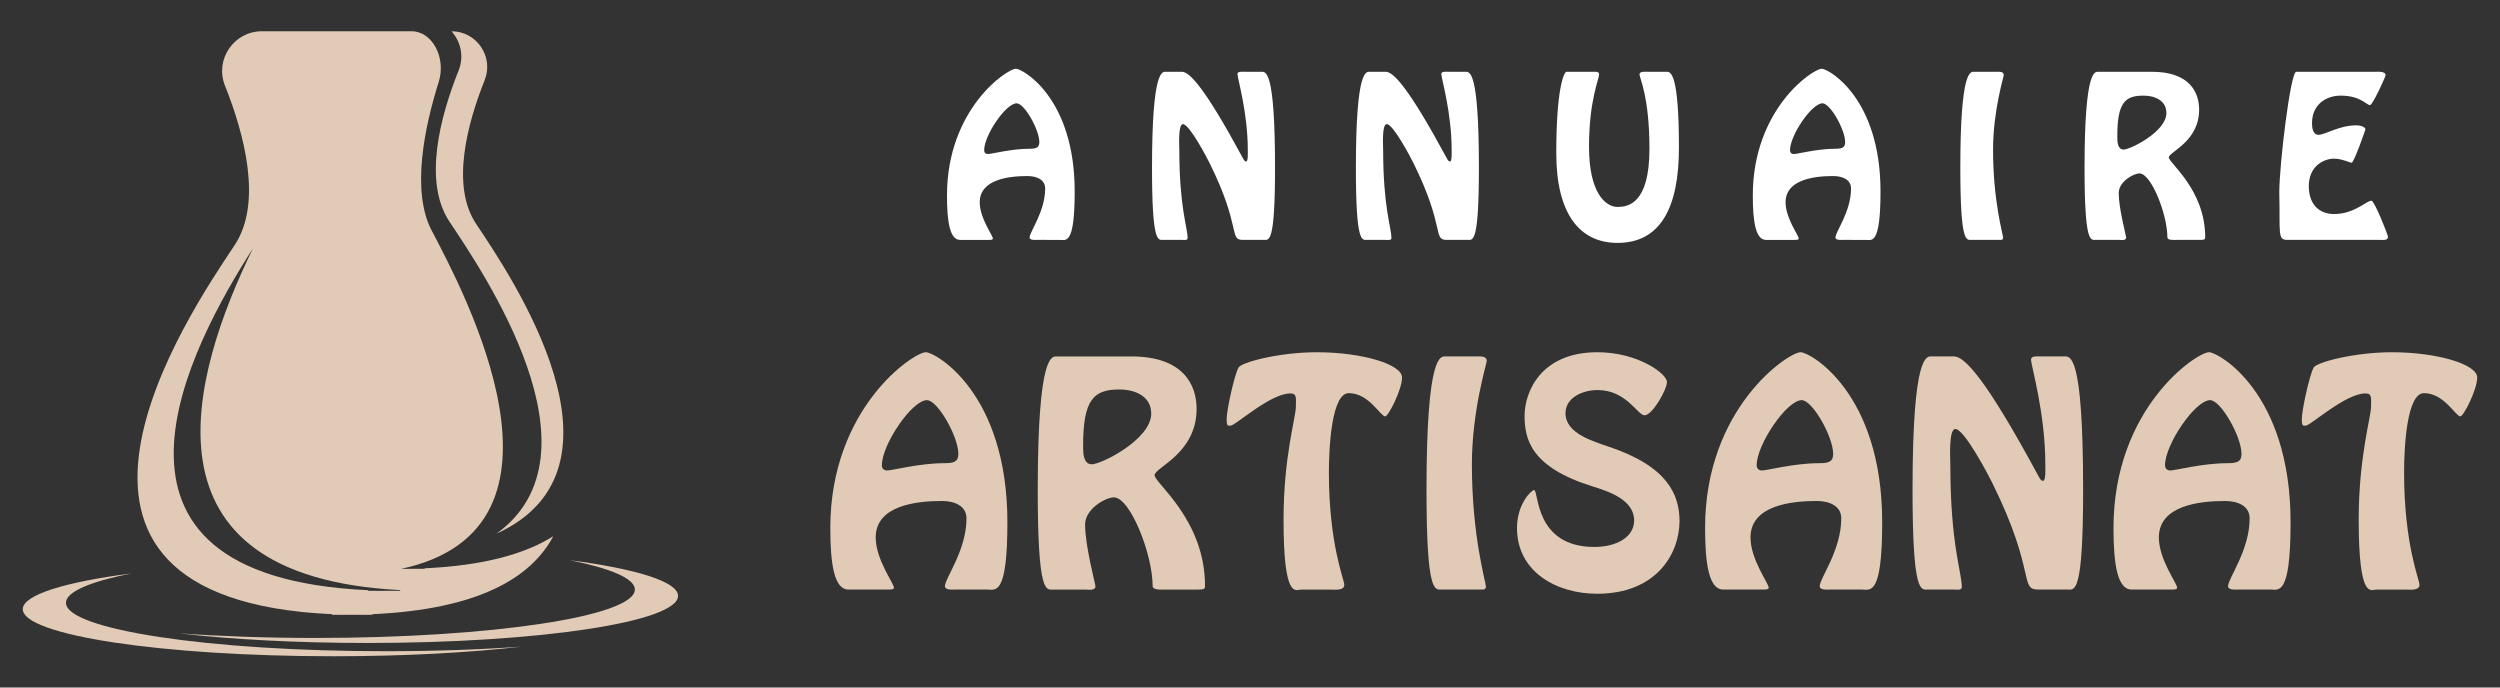
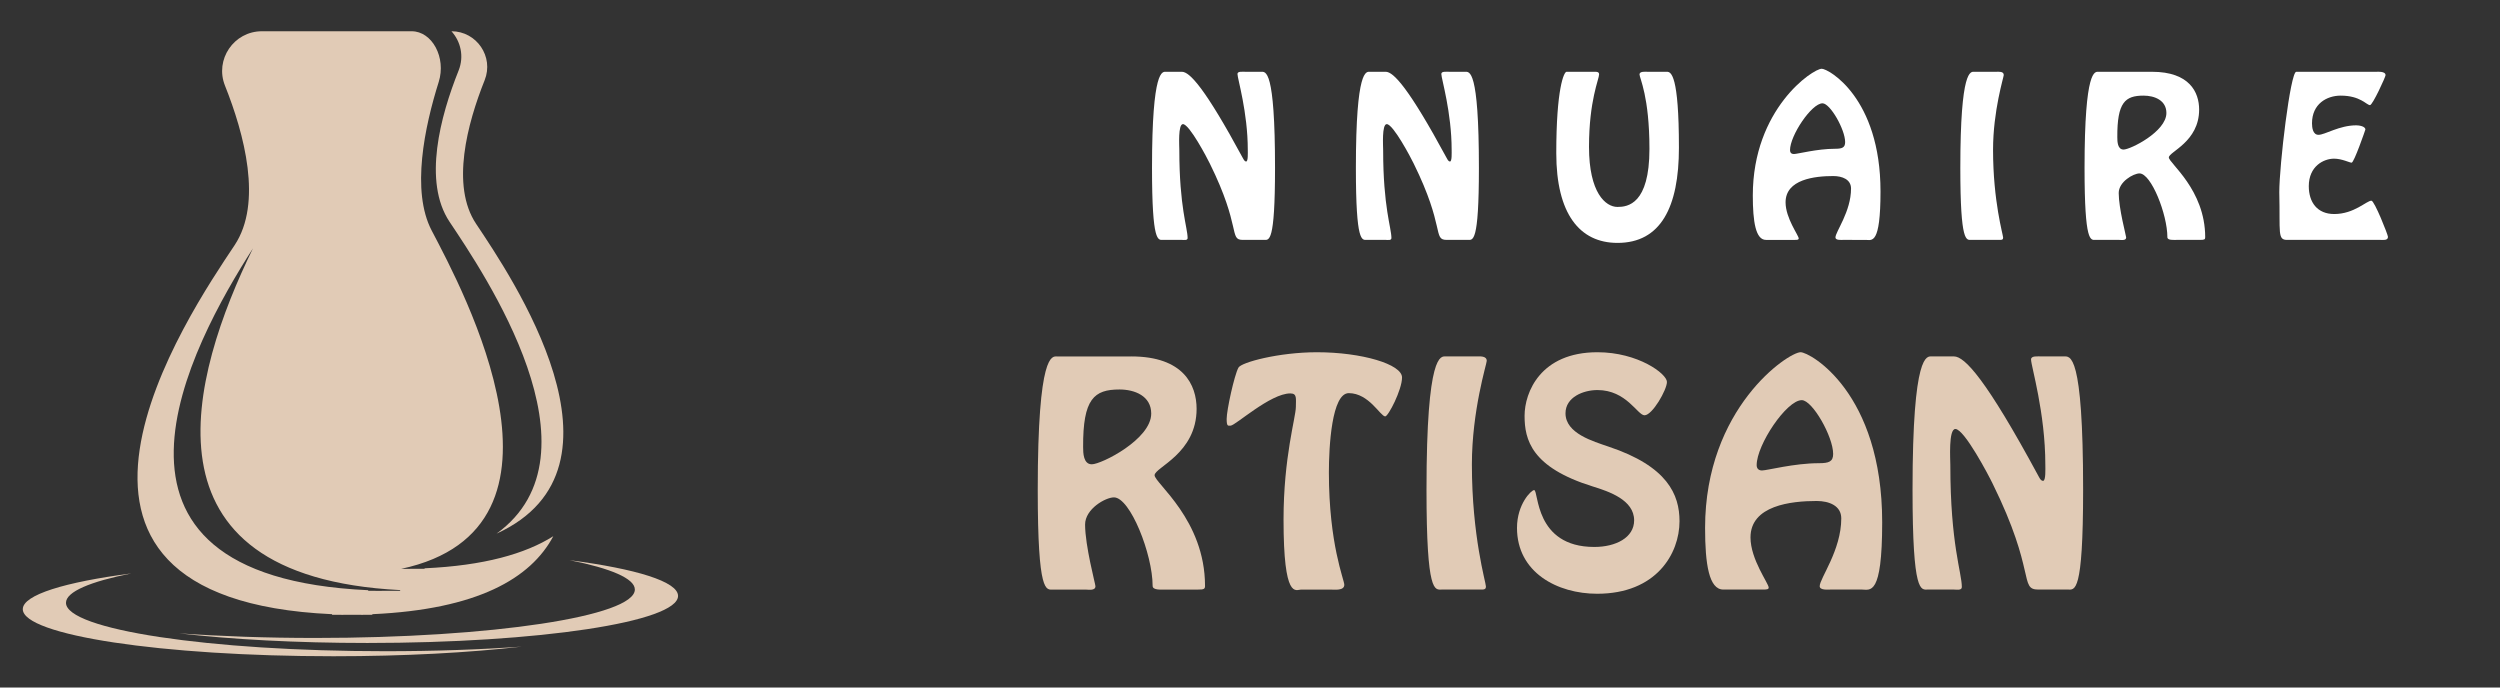
<svg xmlns="http://www.w3.org/2000/svg" version="1.1" id="Calque_1" x="0px" y="0px" width="200px" height="55px" viewBox="0 0 200 55" enable-background="new 0 0 200 55" xml:space="preserve">
  <rect x="0" y="0" width="200" height="55" fill="#333333" stroke="none" />
  <g>
    <g>
      <g>
-         <path fill="#E1CBB6" d="M76.445,47.165c-0.2,0-0.851,0.066-0.851-0.271c0-0.627,1.726-2.868,1.726-5.424     c0-1.009-0.964-1.391-1.973-1.391c-2.041,0-5.291,0.359-5.291,2.914c0,1.772,1.457,3.678,1.457,4.013     c0,0.136-0.135,0.158-0.426,0.158h-3.205c-1.144,0-1.457-2.019-1.457-4.933c0-9.594,6.657-14.054,7.643-14.054     c0.741,0,6.524,3.205,6.524,13.605c0,5.985-0.964,5.381-1.637,5.381H76.445z M70.55,37.211c0,0.269,0.158,0.427,0.427,0.427     c0.402,0,2.577-0.582,4.55-0.582c0.784,0,1.142-0.113,1.142-0.74c0-1.391-1.659-4.304-2.51-4.304     C72.949,32.012,70.55,35.576,70.55,37.211z" />
        <path fill="#E1CBB6" d="M90.505,28.514c4.172,0,5.223,2.287,5.223,4.193c0,3.585-3.361,4.684-3.361,5.312     c0,0.627,4.035,3.563,4.035,8.854c0,0.246-0.089,0.293-0.561,0.293h-2.534c-0.404,0-1.097,0.066-1.097-0.293     c0-2.532-1.795-7.083-3.095-7.083c-0.671,0-2.308,0.92-2.308,2.175c0,1.703,0.828,4.774,0.828,4.931     c0,0.382-0.56,0.271-0.783,0.271h-2.601c-0.56,0-1.232,0.424-1.232-7.981c0-11.072,1.166-10.67,1.546-10.67H90.505z      M92.098,33.087c0-1.412-1.323-1.928-2.534-1.928c-2.038,0-2.937,0.739-2.914,4.617c0,0.471,0.022,1.368,0.695,1.368     C88.106,37.145,92.098,35.149,92.098,33.087z" />
        <path fill="#E1CBB6" d="M104.093,47.165c-0.424,0-1.41,0.895-1.41-5.605c0-4.997,0.986-8.182,0.986-9.011     c0-0.672,0.111-1.076-0.448-1.076c-1.594,0-4.394,2.578-4.773,2.578c-0.202,0-0.315,0.091-0.315-0.538     c0-0.694,0.604-3.474,0.942-4.102c0.223-0.427,3.248-1.232,6.275-1.232c3.608,0,6.813,0.964,6.813,2.017     c0,0.986-1.099,3.116-1.346,3.116c-0.38,0-1.298-1.861-2.914-1.861c-1.366,0-1.592,4.282-1.592,6.345     c0,5.761,1.233,8.584,1.233,8.988c0,0.493-0.806,0.382-1.097,0.382H104.093z" />
        <path fill="#E1CBB6" d="M115.353,47.165c-0.563,0-1.233,0.424-1.233-7.981c0-11.072,1.164-10.67,1.545-10.67h2.421     c0.294,0,0.853-0.066,0.853,0.359c0,0.225-1.188,3.968-1.188,8.294c0,5.738,1.123,9.437,1.123,9.751     c0,0.225-0.137,0.247-0.338,0.247h-0.449H115.353z" />
        <path fill="#E1CBB6" d="M127.794,31.204c-1.119,0-2.554,0.562-2.554,1.86c0,1.614,2.218,2.241,3.45,2.668     c4.709,1.569,5.671,3.833,5.671,5.963c0,2.6-1.859,5.805-6.588,5.805c-3.185,0-6.413-1.703-6.413-5.268     c0-1.905,1.144-3.025,1.369-3.025c0.381,0,0,4.549,4.818,4.549c1.705,0,3.184-0.739,3.184-2.128c0-1.637-2.017-2.31-3.317-2.713     c-4.91-1.524-5.448-3.743-5.448-5.648c0-1.883,1.277-5.088,5.828-5.088c3.249,0,5.561,1.726,5.561,2.376     c0,0.627-1.167,2.668-1.794,2.668C130.999,33.223,130.125,31.204,127.794,31.204z" />
        <path fill="#E1CBB6" d="M146.426,47.165c-0.202,0-0.85,0.066-0.85-0.271c0-0.627,1.726-2.868,1.726-5.424     c0-1.009-0.966-1.391-1.972-1.391c-2.041,0-5.29,0.359-5.29,2.914c0,1.772,1.455,3.678,1.455,4.013     c0,0.136-0.134,0.158-0.426,0.158h-3.204c-1.144,0-1.458-2.019-1.458-4.933c0-9.594,6.656-14.054,7.643-14.054     c0.742,0,6.525,3.205,6.525,13.605c0,5.985-0.965,5.381-1.637,5.381H146.426z M140.533,37.211c0,0.269,0.157,0.427,0.424,0.427     c0.404,0,2.578-0.582,4.551-0.582c0.785,0,1.144-0.113,1.144-0.74c0-1.391-1.66-4.304-2.51-4.304     C142.93,32.012,140.533,35.576,140.533,37.211z" />
        <path fill="#E1CBB6" d="M163.064,47.165c-1.547,0-0.157-1.391-3.654-8.475c-0.289-0.604-2.262-4.371-2.98-4.371     c-0.559,0-0.403,2.443-0.403,2.892c0,6.322,0.92,8.608,0.92,9.752c0,0.291-0.424,0.202-0.627,0.202h-2.085     c-0.562,0-1.232,0.424-1.232-7.981c0-11.072,1.164-10.67,1.545-10.67h1.772c0.85,0,2.555,1.795,6.745,9.55     c0.068,0.111,0.178,0.404,0.382,0.404c0.226,0,0.18-0.964,0.18-1.279c0-4.191-1.143-7.912-1.143-8.428     c0-0.313,0.493-0.247,0.917-0.247h1.705c0.493,0,1.544-0.402,1.544,10.67c0,8.405-0.671,7.981-1.233,7.981H163.064z" />
-         <path fill="#E1CBB6" d="M179.098,47.165c-0.201,0-0.852,0.066-0.852-0.271c0-0.627,1.725-2.868,1.725-5.424     c0-1.009-0.962-1.391-1.972-1.391c-2.041,0-5.29,0.359-5.29,2.914c0,1.772,1.459,3.678,1.459,4.013     c0,0.136-0.138,0.158-0.429,0.158h-3.205c-1.143,0-1.455-2.019-1.455-4.933c0-9.594,6.656-14.054,7.643-14.054     c0.739,0,6.523,3.205,6.523,13.605c0,5.985-0.963,5.381-1.638,5.381H179.098z M173.202,37.211c0,0.269,0.157,0.427,0.428,0.427     c0.4,0,2.575-0.582,4.551-0.582c0.784,0,1.14-0.113,1.14-0.74c0-1.391-1.657-4.304-2.509-4.304     C175.603,32.012,173.202,35.576,173.202,37.211z" />
-         <path fill="#E1CBB6" d="M190.107,47.165c-0.425,0-1.411,0.895-1.411-5.605c0-4.997,0.986-8.182,0.986-9.011     c0-0.672,0.112-1.076-0.448-1.076c-1.593,0-4.394,2.578-4.773,2.578c-0.202,0-0.315,0.091-0.315-0.538     c0-0.694,0.605-3.474,0.941-4.102c0.223-0.427,3.249-1.232,6.276-1.232c3.609,0,6.813,0.964,6.813,2.017     c0,0.986-1.099,3.116-1.345,3.116c-0.38,0-1.299-1.861-2.914-1.861c-1.366,0-1.589,4.282-1.589,6.345     c0,5.761,1.232,8.584,1.232,8.988c0,0.493-0.808,0.382-1.1,0.382H190.107z" />
      </g>
      <g>
-         <path fill="#FFFFFF" d="M82.983,19.191c-0.146,0-0.615,0.048-0.615-0.195c0-0.452,1.246-2.068,1.246-3.911     c0-0.728-0.696-1.001-1.421-1.001c-1.472,0-3.815,0.258-3.815,2.101c0,1.276,1.05,2.65,1.05,2.893     c0,0.098-0.097,0.114-0.307,0.114h-2.312c-0.824,0-1.05-1.455-1.05-3.557c0-6.918,4.8-10.135,5.512-10.135     c0.533,0,4.703,2.312,4.703,9.812c0,4.315-0.695,3.88-1.181,3.88H82.983z M78.732,12.015c0,0.193,0.113,0.308,0.308,0.308     c0.291,0,1.858-0.421,3.281-0.421c0.564,0,0.824-0.081,0.824-0.534c0-1.002-1.195-3.103-1.81-3.103     C80.461,8.265,78.732,10.834,78.732,12.015z" />
        <path fill="#FFFFFF" d="M99.419,19.191c-1.114,0-0.11-1.003-2.634-6.109c-0.211-0.438-1.634-3.152-2.149-3.152     c-0.404,0-0.29,1.762-0.29,2.085c0,4.559,0.663,6.206,0.663,7.03c0,0.211-0.31,0.146-0.454,0.146h-1.503     c-0.404,0-0.891,0.308-0.891-5.755c0-7.983,0.843-7.693,1.118-7.693h1.275c0.616,0,1.844,1.293,4.864,6.886     c0.052,0.081,0.128,0.291,0.275,0.291c0.162,0,0.13-0.695,0.13-0.922c0-3.023-0.825-5.705-0.825-6.078     c0-0.227,0.357-0.177,0.661-0.177h1.23c0.355,0,1.113-0.29,1.113,7.693c0,6.063-0.481,5.755-0.886,5.755H99.419z" />
        <path fill="#FFFFFF" d="M115.728,19.191c-1.115,0-0.114-1.003-2.634-6.109c-0.21-0.438-1.634-3.152-2.153-3.152     c-0.404,0-0.289,1.762-0.289,2.085c0,4.559,0.662,6.206,0.662,7.03c0,0.211-0.306,0.146-0.452,0.146h-1.501     c-0.405,0-0.89,0.308-0.89-5.755c0-7.983,0.839-7.693,1.114-7.693h1.276c0.614,0,1.844,1.293,4.866,6.886     c0.048,0.081,0.129,0.291,0.274,0.291c0.162,0,0.131-0.695,0.131-0.922c0-3.023-0.825-5.705-0.825-6.078     c0-0.227,0.354-0.177,0.662-0.177h1.229c0.354,0,1.115-0.29,1.115,7.693c0,6.063-0.485,5.755-0.891,5.755H115.728z" />
        <path fill="#FFFFFF" d="M133.36,5.743c0.324,0,0.954,0.258,0.954,6.077c0,4.753-1.454,7.612-4.916,7.612     c-3.038,0-4.896-2.343-4.896-7.177c0-5.171,0.614-6.513,0.823-6.513h2.248c0.161,0,0.354,0,0.354,0.209     c0,0.372-0.807,2.087-0.807,5.804c0,3.669,1.325,4.8,2.277,4.8c0.81,0,2.558-0.209,2.558-4.639c0-4.202-0.795-5.674-0.795-5.965     c0-0.259,0.47-0.209,0.613-0.209H133.36z" />
        <path fill="#FFFFFF" d="M147.451,19.191c-0.144,0-0.615,0.048-0.615-0.195c0-0.452,1.247-2.068,1.247-3.911     c0-0.728-0.696-1.001-1.423-1.001c-1.471,0-3.814,0.258-3.814,2.101c0,1.276,1.052,2.65,1.052,2.893     c0,0.098-0.099,0.114-0.309,0.114h-2.311c-0.824,0-1.053-1.455-1.053-3.557c0-6.918,4.801-10.135,5.515-10.135     c0.533,0,4.701,2.312,4.701,9.812c0,4.315-0.695,3.88-1.177,3.88H147.451z M143.201,12.015c0,0.193,0.114,0.308,0.307,0.308     c0.291,0,1.861-0.421,3.282-0.421c0.565,0,0.822-0.081,0.822-0.534c0-1.002-1.195-3.103-1.81-3.103     C144.932,8.265,143.201,10.834,143.201,12.015z" />
        <path fill="#FFFFFF" d="M157.715,19.191c-0.403,0-0.889,0.308-0.889-5.755c0-7.983,0.838-7.693,1.113-7.693h1.748     c0.21,0,0.613-0.05,0.613,0.258c0,0.161-0.856,2.861-0.856,5.98c0,4.139,0.806,6.805,0.806,7.032c0,0.161-0.095,0.178-0.24,0.178     h-0.322H157.715z" />
        <path fill="#FFFFFF" d="M172.164,5.743c3.006,0,3.767,1.648,3.767,3.022c0,2.586-2.424,3.378-2.424,3.831     c0,0.452,2.909,2.569,2.909,6.384c0,0.179-0.066,0.211-0.404,0.211h-1.827c-0.292,0-0.794,0.048-0.794-0.211     c0-1.827-1.293-5.107-2.231-5.107c-0.481,0-1.663,0.663-1.663,1.568c0,1.229,0.597,3.442,0.597,3.555     c0,0.276-0.401,0.195-0.563,0.195h-1.876c-0.404,0-0.891,0.308-0.891-5.755c0-7.983,0.842-7.693,1.115-7.693H172.164z      M173.312,9.041c0-1.019-0.953-1.391-1.827-1.391c-1.473,0-2.116,0.533-2.1,3.329c0,0.34,0.017,0.985,0.499,0.985     C170.436,11.965,173.312,10.527,173.312,9.041z" />
        <path fill="#FFFFFF" d="M183.025,19.191c-0.858,0.031-0.6-0.533-0.682-3.815c0-2.165,0.891-9.633,1.358-9.633h6.367     c0.194,0,0.776-0.05,0.776,0.274c0,0.131-1.034,2.393-1.244,2.393c-0.276,0-0.758-0.76-2.344-0.76     c-1.114,0-2.296,0.662-2.296,2.215c0,0.338,0.066,0.921,0.52,0.921c0.515,0,1.663-0.76,3.021-0.76     c0.194,0,0.729,0.064,0.729,0.339c0,0.017-0.906,2.65-1.101,2.65c-0.162,0-0.776-0.322-1.405-0.322     c-0.824,0-2.021,0.598-2.021,2.198c0,1.293,0.678,2.231,2.035,2.231c1.601,0,2.585-1.067,2.976-1.067     c0.242,0,1.324,2.73,1.324,2.893c0,0.308-0.404,0.243-0.596,0.243H183.025z" />
      </g>
    </g>
    <g>
      <path fill="#E1CBB6" d="M26.56,49.135v0.046c0.553,0.009,1.09,0.008,1.614,0.001c0.523,0.007,1.061,0.008,1.614-0.001v-0.046    c8.395-0.382,12.673-2.853,14.476-6.239c-2.239,1.413-5.555,2.353-10.296,2.568v0.042c-0.51,0.008-1.004,0.008-1.487,0.001    c-0.13,0.002-0.265,0.002-0.396,0.003c15.192-3.244,4.944-22.314,2.452-27.062c-1.66-3.161-0.568-8.307,0.561-11.896    C35.708,4.61,34.576,2.5,32.929,2.5H20.954c-2.246,0-3.789,2.266-2.956,4.352c1.539,3.854,3.027,9.379,0.765,12.772    C15.146,25.05-0.454,47.905,26.56,49.135z M20.239,19.865c-4.956,10.147-9.671,26.24,11.769,27.342v0.054    c0.137,0.002,0.27,0.002,0.403,0.003c-0.456,0.005-0.904,0.005-1.341-0.001c-0.523,0.007-1.061,0.008-1.614-0.001v-0.046    C5.196,46.111,15.307,27.563,20.239,19.865z" />
      <path fill="#E1CBB6" d="M45.559,44.813c3.281,0.651,5.229,1.465,5.229,2.348c0,2.14-11.448,3.875-25.57,3.875    c-3.898,0-7.594-0.133-10.899-0.369c4.181,0.484,9.405,0.771,15.072,0.771c13.726,0,24.853-1.686,24.853-3.766    C54.243,46.528,50.875,45.503,45.559,44.813z" />
      <path fill="#E1CBB6" d="M10.508,45.874c-5.316,0.691-8.685,1.716-8.685,2.86c0,2.079,11.127,3.766,24.853,3.766    c5.667,0,10.892-0.288,15.072-0.771c-3.306,0.236-7.001,0.368-10.899,0.368c-14.122,0-25.571-1.734-25.571-3.874    C5.278,47.34,7.227,46.526,10.508,45.874z" />
      <path fill="#E1CBB6" d="M35.964,17.744c2.72,4.079,12.587,18.557,3.761,24.946c11.592-5.289,1.115-20.656-1.64-24.788    C36.05,14.85,37.389,9.88,38.773,6.414c0.749-1.876-0.639-3.913-2.657-3.914c0.734,0.809,1.027,2.002,0.573,3.14    C35.23,9.291,33.82,14.527,35.964,17.744z" />
    </g>
  </g>
</svg>